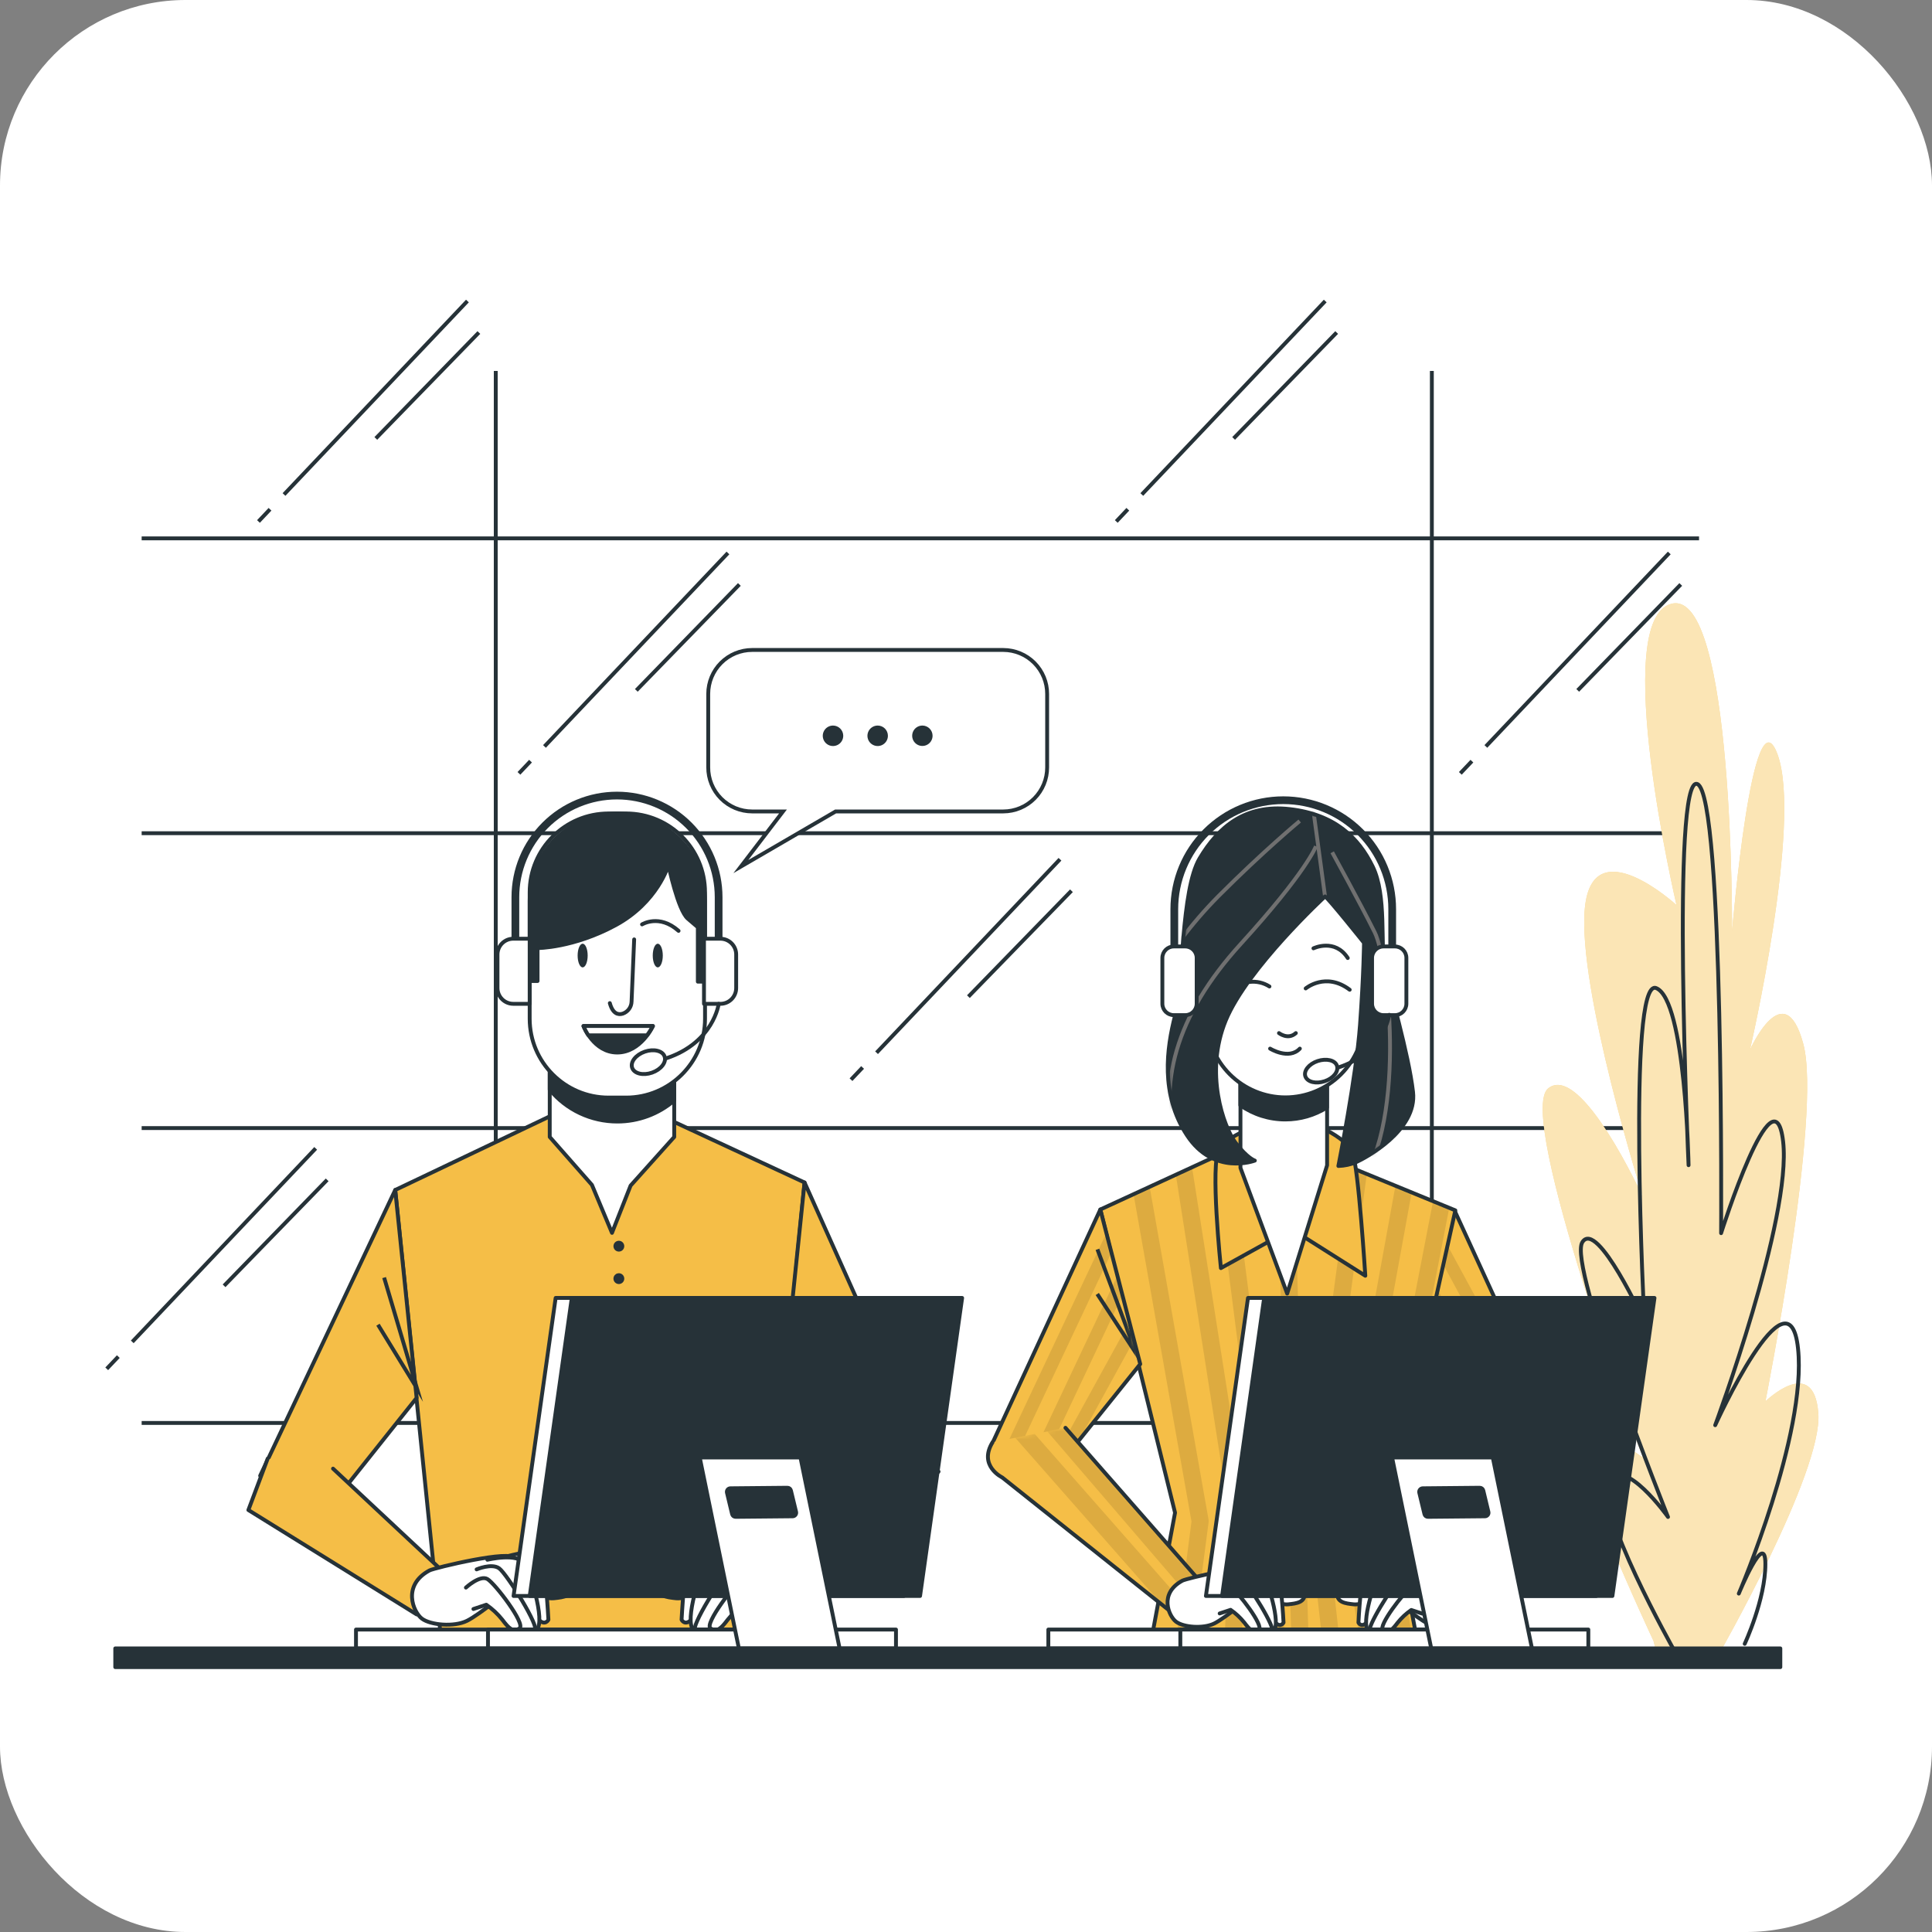
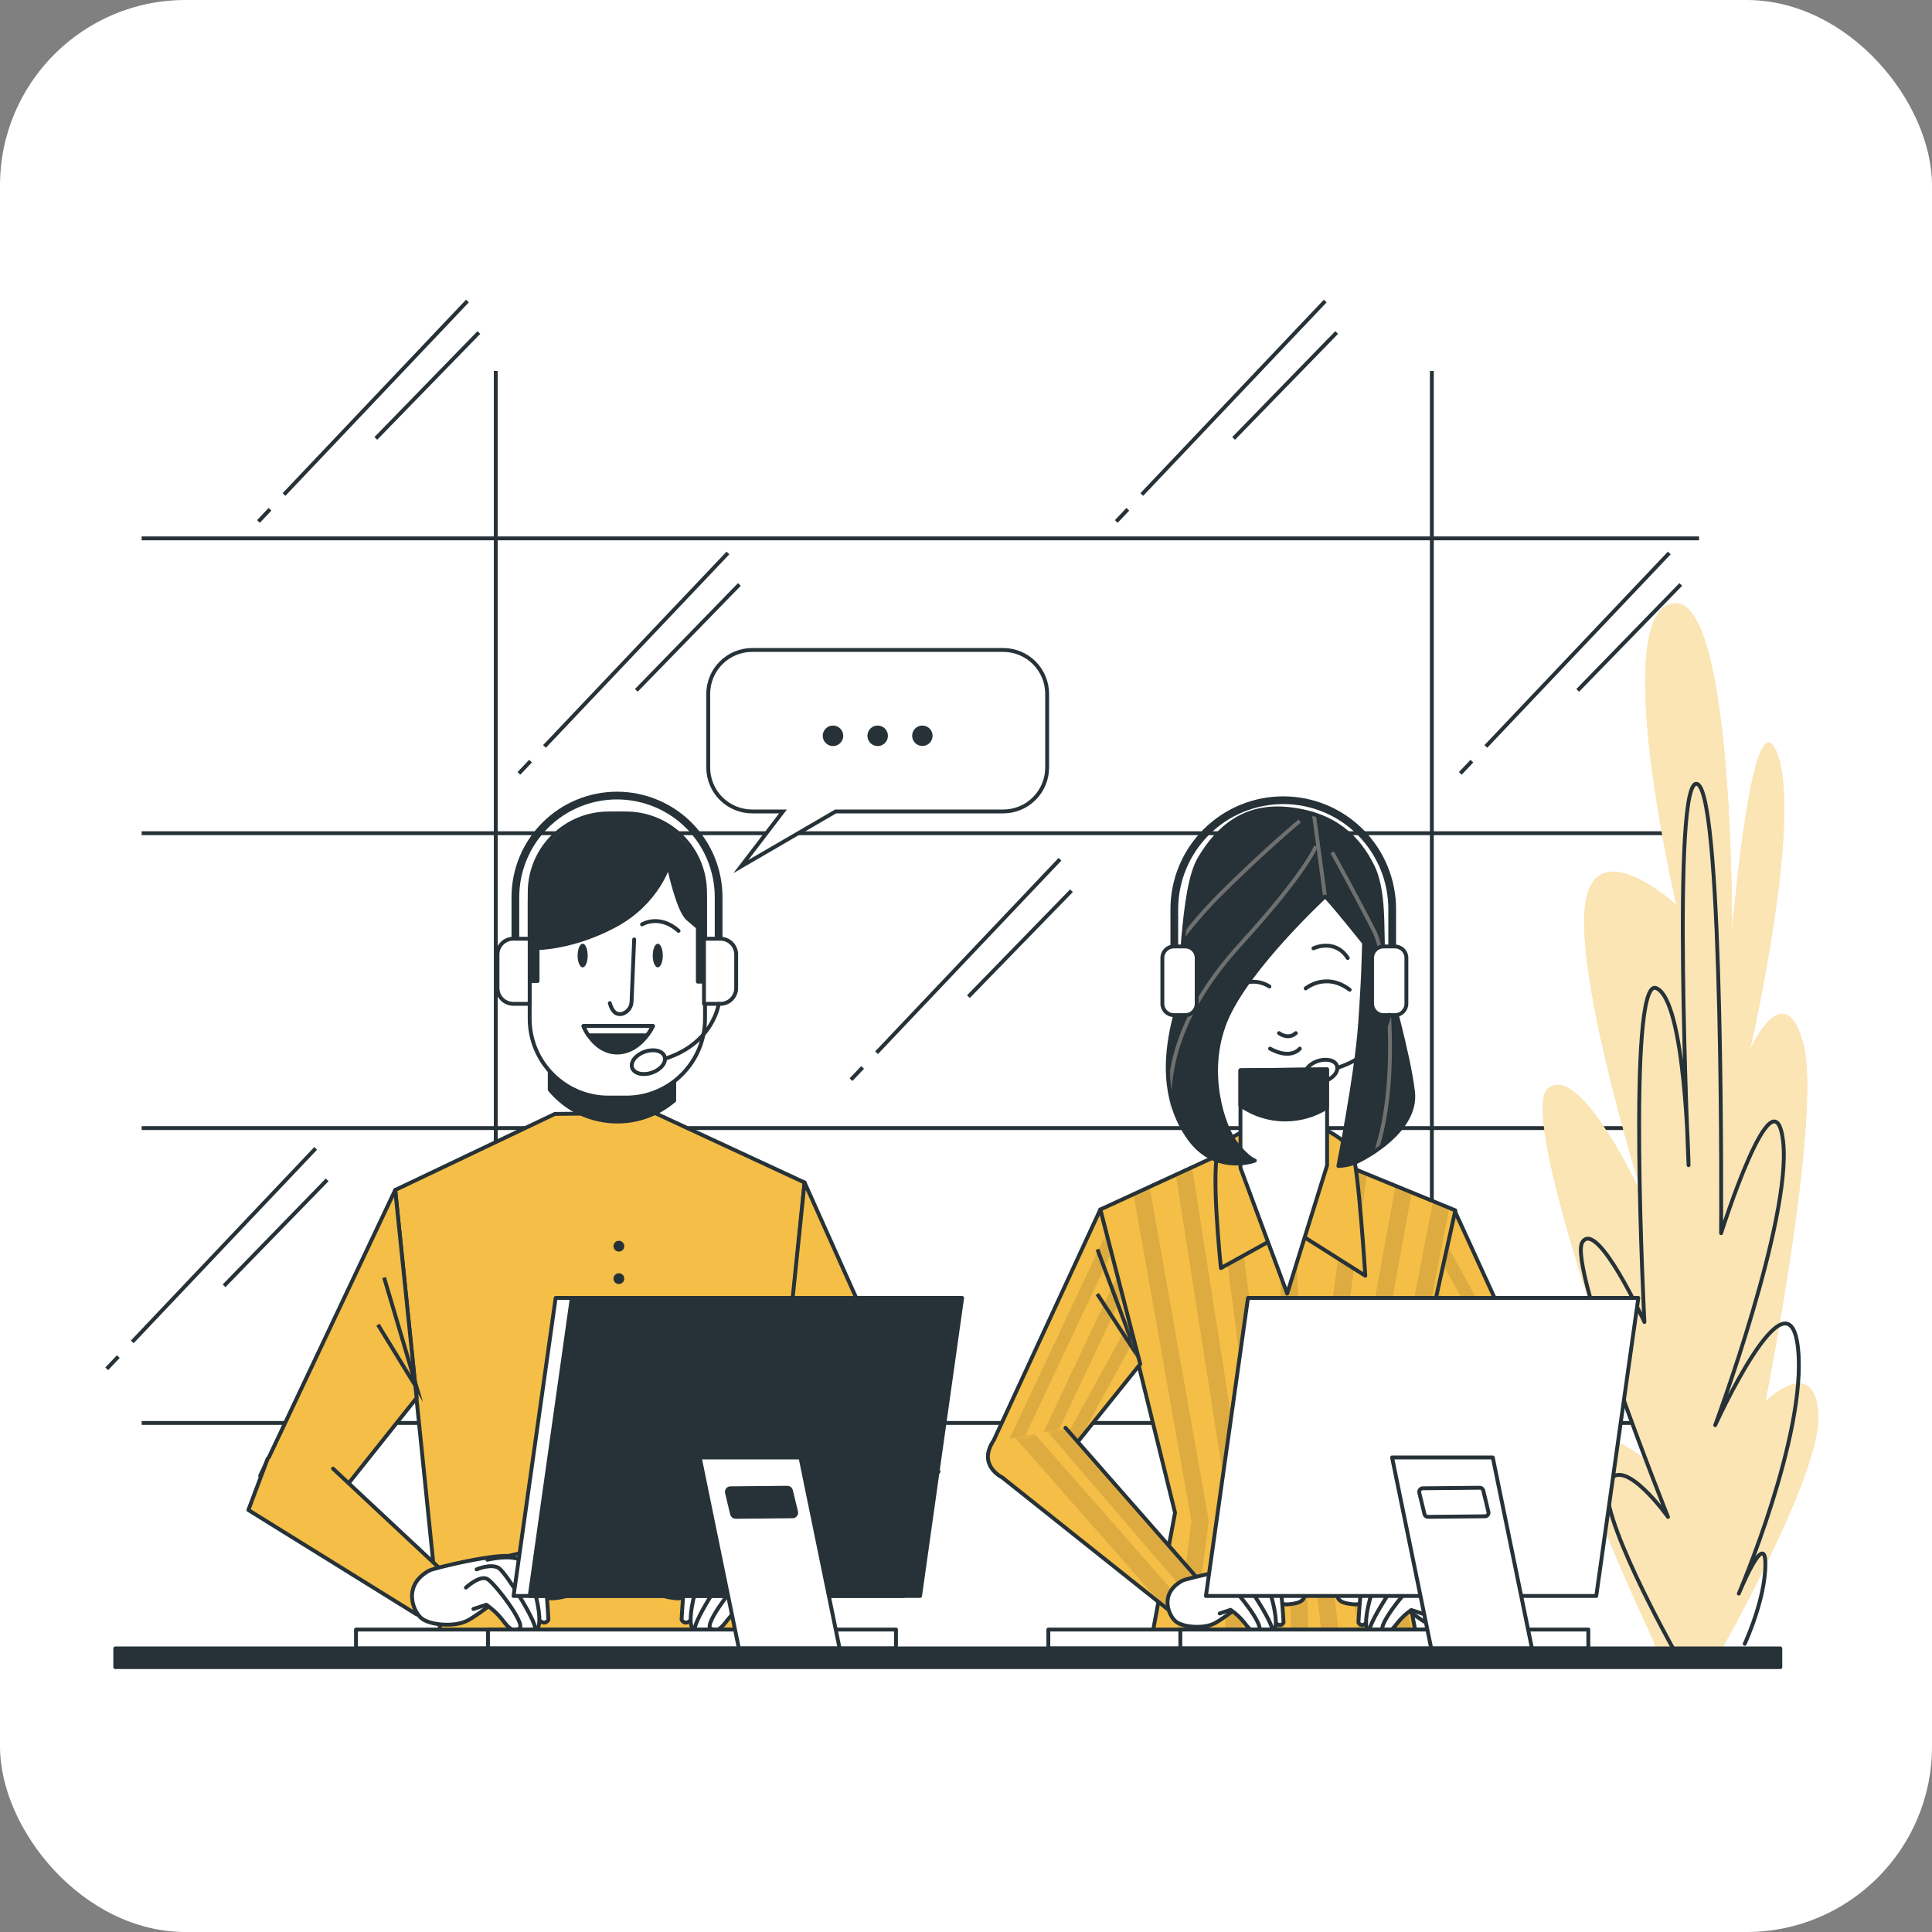
<svg xmlns="http://www.w3.org/2000/svg" width="500" height="500" viewBox="0 0 500 500" fill="none">
  <rect x="0" y="0" width="500" height="500" fill="#808080" stroke="none" />
  <rect width="500" height="500" rx="48" fill="white" />
  <path d="M36.66 368.258H439.71" stroke="#263238" stroke-miterlimit="10" />
  <path d="M36.66 291.945H439.71" stroke="#263238" stroke-miterlimit="10" />
  <path d="M36.66 215.633H439.71" stroke="#263238" stroke-miterlimit="10" />
  <path d="M36.66 139.328H439.71" stroke="#263238" stroke-miterlimit="10" />
  <path d="M128.3 96V368.44" stroke="#263238" stroke-miterlimit="10" />
  <path d="M370.561 96V368.44" stroke="#263238" stroke-miterlimit="10" />
  <path d="M137.3 196.984L134.3 200.144" stroke="#263238" stroke-miterlimit="10" />
  <path d="M188.39 143.109L140.91 193.179" stroke="#263238" stroke-miterlimit="10" />
  <path d="M191.35 151.258L164.68 178.668" stroke="#263238" stroke-miterlimit="10" />
  <path d="M380.93 196.984L377.93 200.144" stroke="#263238" stroke-miterlimit="10" />
  <path d="M432.01 143.109L384.54 193.179" stroke="#263238" stroke-miterlimit="10" />
  <path d="M434.981 151.258L408.311 178.668" stroke="#263238" stroke-miterlimit="10" />
  <path d="M30.62 351.086L27.62 354.246" stroke="#263238" stroke-miterlimit="10" />
  <path d="M81.701 297.195L34.23 347.275" stroke="#263238" stroke-miterlimit="10" />
  <path d="M84.67 305.344L57.99 332.764" stroke="#263238" stroke-miterlimit="10" />
  <path d="M69.88 131.797L66.89 134.957" stroke="#263238" stroke-miterlimit="10" />
  <path d="M120.97 77.906L73.5 127.976" stroke="#263238" stroke-miterlimit="10" />
  <path d="M123.93 86.055L97.26 113.465" stroke="#263238" stroke-miterlimit="10" />
  <path d="M291.881 131.797L288.891 134.957" stroke="#263238" stroke-miterlimit="10" />
  <path d="M342.97 77.906L295.5 127.976" stroke="#263238" stroke-miterlimit="10" />
  <path d="M345.93 86.055L319.26 113.465" stroke="#263238" stroke-miterlimit="10" />
  <path d="M223.24 276.258L220.24 279.418" stroke="#263238" stroke-miterlimit="10" />
  <path d="M274.321 222.375L226.851 272.445" stroke="#263238" stroke-miterlimit="10" />
  <path d="M277.29 230.523L250.62 257.933" stroke="#263238" stroke-miterlimit="10" />
  <path d="M427.92 424.648C427.92 424.648 403.16 371.888 408.54 370.368C413.92 368.848 425.2 377.248 425.2 377.248C425.2 377.248 392.1 288.548 400.67 281.668C409.24 274.788 425.24 309.998 425.24 309.998C425.24 309.998 408.15 255.668 410.16 234.998C412.17 214.328 433.88 234.238 433.88 234.238C433.88 234.238 416.49 160.068 432.64 156.238C448.79 152.408 448.25 241.108 448.25 241.108C448.25 241.108 453.55 177.638 460.02 195.228C466.49 212.818 452.89 271.688 452.89 271.688C452.89 271.688 461.76 251.808 466.69 270.158C471.62 288.508 456.89 362.678 456.89 362.678C456.89 362.678 469.41 350.448 470.58 365.738C471.75 381.028 444.66 428.438 444.66 428.438L429.33 429.998L427.92 424.648Z" fill="#F5BE47" />
  <path opacity="0.6" d="M427.92 424.648C427.92 424.648 403.16 371.888 408.54 370.368C413.92 368.848 425.2 377.248 425.2 377.248C425.2 377.248 392.1 288.548 400.67 281.668C409.24 274.788 425.24 309.998 425.24 309.998C425.24 309.998 408.15 255.668 410.16 234.998C412.17 214.328 433.88 234.238 433.88 234.238C433.88 234.238 416.49 160.068 432.64 156.238C448.79 152.408 448.25 241.108 448.25 241.108C448.25 241.108 453.55 177.638 460.02 195.228C466.49 212.818 452.89 271.688 452.89 271.688C452.89 271.688 461.76 251.808 466.69 270.158C471.62 288.508 456.89 362.678 456.89 362.678C456.89 362.678 469.41 350.448 470.58 365.738C471.75 381.028 444.66 428.438 444.66 428.438L429.33 429.998L427.92 424.648Z" fill="white" />
  <path d="M433.21 426.999C433.21 426.999 412.57 390.299 416.39 383.409C420.21 376.519 431.68 392.589 431.68 392.589C431.68 392.589 405.68 327.589 409.51 321.479C413.34 315.369 425.57 342.129 425.57 342.129C425.57 342.129 420.98 252.669 428.62 255.719C436.26 258.769 437 301.549 437 301.549C437 301.549 432.42 199.859 439.3 202.919C446.18 205.979 445.42 319.139 445.42 319.139C445.42 319.139 459.18 275.549 461.47 295.429C463.76 315.309 443.89 368.839 443.89 368.839C443.89 368.839 463 326.779 465.33 348.999C467.66 371.219 450 412.419 450 412.419C450 412.419 456.88 395.599 456.88 404.769C456.88 413.939 451.53 425.419 451.53 425.419" stroke="#263238" stroke-linecap="round" stroke-linejoin="round" />
  <path d="M376.42 313.242L404.27 374.022L386.75 378.962L366.09 353.242L376.42 313.242Z" fill="#F5BE47" />
  <mask id="mask0_521_2878" style="mask-type:luminance" maskUnits="userSpaceOnUse" x="366" y="313" width="39" height="66">
    <path d="M376.42 313.242L404.27 374.022L386.75 378.962L366.09 353.242L376.42 313.242Z" fill="white" />
  </mask>
  <g mask="url(#mask0_521_2878)">
    <g opacity="0.1">
      <path d="M371.39 332.703L370.21 337.293L393.34 377.103L396.66 376.173L371.39 332.703Z" fill="black" />
      <path d="M386.88 378.935L390.22 377.995L368.7 343.125L367.55 347.595L386.88 378.935Z" fill="black" />
      <path d="M374.25 321.633L373.03 326.373L399.59 375.343L402.87 374.413L374.25 321.633Z" fill="black" />
    </g>
  </g>
  <path d="M376.42 313.242L404.27 374.022L386.75 378.962L366.09 353.242L376.42 313.242Z" stroke="#263238" stroke-linecap="round" stroke-linejoin="round" />
  <path d="M321.031 296.312L284.761 313.022L304.101 391.492L297.941 424.503H366.751L359.941 388.633L376.641 313.242L338.611 297.633L321.031 296.312Z" fill="#F5BE47" />
  <mask id="mask1_521_2878" style="mask-type:luminance" maskUnits="userSpaceOnUse" x="284" y="296" width="93" height="129">
    <path d="M321.031 296.312L284.761 313.022L304.101 391.492L297.941 424.503H366.751L359.941 388.633L376.641 313.242L338.611 297.633L321.031 296.312Z" fill="white" />
  </mask>
  <g mask="url(#mask1_521_2878)">
    <g opacity="0.1">
      <path d="M321.361 424.504L322.751 393.244C322.765 393.097 322.765 392.95 322.751 392.804L308.501 302.094L304.301 304.024L318.301 393.274L316.911 424.504H321.361Z" fill="black" />
      <path d="M329.7 385.763C329.7 385.763 329.7 385.683 329.7 385.643L318.4 297.523L314.17 299.523L325.27 386.193L328.13 424.553H332.59L329.7 385.763Z" fill="black" />
      <path d="M308.78 424.504L312.78 393.994C312.815 393.769 312.815 393.539 312.78 393.314L297.53 307.164L293.36 309.084L308.36 393.754L304.36 424.504H308.78Z" fill="black" />
      <path d="M375.061 312.595L370.871 310.875L355.581 389.945C355.536 390.203 355.536 390.467 355.581 390.725L361.081 424.505H365.591L360.001 390.405L360.131 389.755L359.911 388.635L363.261 373.545L375.061 312.595Z" fill="black" />
      <path d="M334.98 305.297L330.54 305.427L334.23 424.507H338.67L334.98 305.297Z" fill="black" />
      <path d="M350.57 389.825L365.34 308.605L361.14 306.875L346.14 389.415C346.09 389.669 346.09 389.931 346.14 390.185L352 424.505H356.51L350.57 389.825Z" fill="black" />
      <path d="M342.5 387.064L353.73 303.834L349.48 302.094L338.06 386.744C338.036 386.923 338.036 387.105 338.06 387.284L342.2 424.504H346.67L342.5 387.064Z" fill="black" />
    </g>
  </g>
  <path d="M321.031 296.312L284.761 313.022L304.101 391.492L297.941 424.503H366.751L359.941 388.633L376.641 313.242L338.611 297.633L321.031 296.312Z" stroke="#263238" stroke-linecap="round" stroke-linejoin="round" />
  <path d="M284.76 313.023L256.19 374.893L274.43 378.743L295.09 353.023L284.76 313.023Z" fill="#F5BE47" />
  <mask id="mask2_521_2878" style="mask-type:luminance" maskUnits="userSpaceOnUse" x="256" y="313" width="40" height="66">
    <path d="M284.76 313.023L256.19 374.893L274.43 378.743L295.09 353.023L284.76 313.023Z" fill="white" />
  </mask>
  <g mask="url(#mask2_521_2878)">
    <g opacity="0.1">
      <path d="M292.271 342.109L272.371 378.319L274.431 378.749L279.191 372.819L293.481 346.819L292.271 342.109Z" fill="black" />
      <path d="M290.481 335.188L289.181 330.148L266.971 377.178L270.321 377.888L290.481 335.188Z" fill="black" />
      <path d="M259.721 375.637L263.071 376.347L287.641 324.177L286.331 319.117L259.721 375.637Z" fill="black" />
    </g>
    <path d="M284.011 323.328L294.091 350.378L283.971 334.888" stroke="#263238" stroke-miterlimit="10" />
  </g>
  <path d="M284.76 313.023L256.19 374.893L274.43 378.743L295.09 353.023L284.76 313.023Z" stroke="#263238" stroke-linecap="round" stroke-linejoin="round" />
  <path d="M275.74 369.516L311.79 410.626L304.79 418.536L259.36 382.356C259.36 382.356 253.13 379.356 256.87 373.256" fill="#F5BE47" />
  <mask id="mask3_521_2878" style="mask-type:luminance" maskUnits="userSpaceOnUse" x="255" y="369" width="57" height="50">
    <path d="M275.74 369.516L311.79 410.626L304.79 418.536L259.36 382.356C259.36 382.356 253.13 379.356 256.87 373.256" fill="white" />
  </mask>
  <g mask="url(#mask3_521_2878)">
    <g opacity="0.1">
      <path d="M308.01 413.486L311.39 410.596L293.21 389.436L275.74 369.516L271.04 370.446L308.01 413.486Z" fill="black" />
      <path d="M300.81 415.384L303.82 417.784L306.65 415.294L267.77 371.094L262.73 372.084L300.81 415.384Z" fill="black" />
    </g>
  </g>
  <path d="M275.74 369.516L311.79 410.626L304.79 418.536L259.36 382.356C259.36 382.356 253.13 379.356 256.87 373.256" stroke="#263238" stroke-linecap="round" stroke-linejoin="round" />
  <path d="M306 409.075C307 408.515 324.39 404.355 324.63 406.485C324.87 408.615 330.05 410.965 332.41 410.965C334.77 410.965 337.13 409.075 337.6 411.905C338.07 414.735 335.48 414.975 333.36 415.205C331.24 415.435 323.92 413.085 323.92 413.085C323.92 413.085 317.08 418.745 314.25 420.155C311.42 421.565 306.25 421.155 304.35 419.685C302.45 418.215 299.88 412.375 306 409.075Z" fill="white" stroke="#263238" stroke-linecap="round" stroke-linejoin="round" />
  <path d="M322.05 406.246C322.05 406.246 328.65 404.356 330.05 405.066C331.45 405.776 332.18 419.926 332.18 419.926C332.18 419.926 331.47 421.336 330.05 419.926C328.63 418.516 323.92 407.926 323.92 407.926" fill="white" />
  <path d="M322.05 406.246C322.05 406.246 328.65 404.356 330.05 405.066C331.45 405.776 332.18 419.926 332.18 419.926C332.18 419.926 331.47 421.336 330.05 419.926C328.63 418.516 323.92 407.926 323.92 407.926" stroke="#263238" stroke-linecap="round" stroke-linejoin="round" />
  <path d="M318.74 406.713C318.74 406.713 325.58 405.063 327 407.653C328.42 410.243 331.95 421.803 329.12 422.283C326.29 422.763 325.35 418.973 325.35 418.973L320.87 410.723L317.8 410.253" fill="white" />
  <path d="M318.74 406.713C318.74 406.713 325.58 405.063 327 407.653C328.42 410.243 331.95 421.803 329.12 422.283C326.29 422.763 325.35 418.973 325.35 418.973L320.87 410.723L317.8 410.253" stroke="#263238" stroke-linecap="round" stroke-linejoin="round" />
  <path d="M316.391 408.834C316.391 408.834 319.691 407.424 321.341 408.604C322.991 409.784 330.541 421.804 329.121 422.284C327.701 422.764 324.401 422.514 323.931 421.574C323.461 420.634 317.331 412.574 317.331 412.574" fill="white" />
  <path d="M316.391 408.834C316.391 408.834 319.691 407.424 321.341 408.604C322.991 409.784 330.541 421.804 329.121 422.284C327.701 422.764 324.401 422.514 323.931 421.574C323.461 420.634 317.331 412.574 317.331 412.574" stroke="#263238" stroke-linecap="round" stroke-linejoin="round" />
  <path d="M314 412.841C314 412.841 317.06 410.011 318.71 410.961C320.36 411.911 327.2 420.861 325.79 421.801C324.38 422.741 323.43 421.801 322.02 419.921C321.009 418.653 319.816 417.541 318.48 416.621L315.65 417.561" fill="white" />
  <path d="M314 412.841C314 412.841 317.06 410.011 318.71 410.961C320.36 411.911 327.2 420.861 325.79 421.801C324.38 422.741 323.43 421.801 322.02 419.921C321.009 418.653 319.816 417.541 318.48 416.621L315.65 417.561" stroke="#263238" stroke-linecap="round" stroke-linejoin="round" />
  <path d="M383.681 370.836L371.681 411.666L380.361 417.726L399.971 386.206C399.971 386.206 408.031 377.106 402.971 371.986" fill="#F5BE47" />
  <mask id="mask4_521_2878" style="mask-type:luminance" maskUnits="userSpaceOnUse" x="371" y="370" width="34" height="48">
    <path d="M383.681 370.836L371.681 411.666L380.361 417.726L399.971 386.206C399.971 386.206 408.031 377.106 402.971 371.986" fill="white" />
  </mask>
  <g mask="url(#mask4_521_2878)">
    <g opacity="0.1">
      <path d="M380.631 417.235L380.781 416.985L397.391 371.655L392.751 371.375L376.701 415.195L378.501 416.445L380.631 417.235Z" fill="black" />
      <path d="M371.701 411.692L375.471 414.332L390.971 371.392L390.541 371.242L386.391 370.992L371.701 411.692Z" fill="black" />
      <path d="M404.341 374.374C404.075 373.471 403.587 372.649 402.921 371.984L400.541 371.844L388.001 405.434L399.921 386.254L404.341 374.374Z" fill="black" />
    </g>
  </g>
  <path d="M383.681 370.836L371.681 411.666L380.361 417.726L399.971 386.206C399.971 386.206 408.031 377.106 402.971 371.986" stroke="#263238" stroke-linecap="round" stroke-linejoin="round" />
  <path d="M377.72 409.075C376.72 408.515 359.32 404.355 359.09 406.485C358.86 408.615 353.66 410.965 351.31 410.965C348.96 410.965 346.59 409.075 346.12 411.905C345.65 414.735 348.24 414.975 350.36 415.205C352.48 415.435 359.8 413.085 359.8 413.085C359.8 413.085 366.64 418.745 369.47 420.155C372.3 421.565 377.47 421.155 379.37 419.685C381.27 418.215 383.85 412.375 377.72 409.075Z" fill="white" stroke="#263238" stroke-linecap="round" stroke-linejoin="round" />
  <path d="M361.681 406.246C361.681 406.246 355.081 404.356 353.681 405.066C352.281 405.776 351.561 419.926 351.561 419.926C351.561 419.926 352.271 421.336 353.681 419.926C355.091 418.516 359.821 407.926 359.821 407.926" fill="white" />
  <path d="M361.681 406.246C361.681 406.246 355.081 404.356 353.681 405.066C352.281 405.776 351.561 419.926 351.561 419.926C351.561 419.926 352.271 421.336 353.681 419.926C355.091 418.516 359.821 407.926 359.821 407.926" stroke="#263238" stroke-linecap="round" stroke-linejoin="round" />
  <path d="M365.001 406.713C365.001 406.713 358.171 405.063 356.751 407.653C355.331 410.243 351.751 421.803 354.631 422.283C357.511 422.763 358.401 418.973 358.401 418.973L362.881 410.723L365.951 410.253" fill="white" />
  <path d="M365.001 406.713C365.001 406.713 358.171 405.063 356.751 407.653C355.331 410.243 351.751 421.803 354.631 422.283C357.511 422.763 358.401 418.973 358.401 418.973L362.881 410.723L365.951 410.253" stroke="#263238" stroke-linecap="round" stroke-linejoin="round" />
  <path d="M367.34 408.834C367.34 408.834 364.04 407.424 362.39 408.604C360.74 409.784 353.19 421.804 354.61 422.284C356.03 422.764 359.32 422.514 359.8 421.574C360.28 420.634 366.4 412.574 366.4 412.574" fill="white" />
  <path d="M367.34 408.834C367.34 408.834 364.04 407.424 362.39 408.604C360.74 409.784 353.19 421.804 354.61 422.284C356.03 422.764 359.32 422.514 359.8 421.574C360.28 420.634 366.4 412.574 366.4 412.574" stroke="#263238" stroke-linecap="round" stroke-linejoin="round" />
  <path d="M369.701 412.842C369.701 412.842 366.641 410.002 365.001 411.002C363.361 412.002 356.511 420.902 357.931 421.842C359.351 422.782 360.291 421.842 361.701 419.962C362.712 418.694 363.905 417.582 365.241 416.662L368.071 417.602" fill="white" />
  <path d="M369.701 412.842C369.701 412.842 366.641 410.002 365.001 411.002C363.361 412.002 356.511 420.902 357.931 421.842C359.351 422.782 360.291 421.842 361.701 419.962C362.712 418.694 363.905 417.582 365.241 416.662L368.071 417.602" stroke="#263238" stroke-linecap="round" stroke-linejoin="round" />
  <path d="M323.66 292.132C323.66 292.132 317.95 293.892 315.53 297.412C313.11 300.932 315.97 328.182 315.97 328.182L334.22 318.072L353.34 330.162C353.34 330.162 351.58 302.252 350.04 298.292C348.5 294.332 338.83 289.722 335.53 290.162C332.23 290.602 323.66 292.132 323.66 292.132Z" fill="#F5BE47" stroke="#263238" stroke-linecap="round" stroke-linejoin="round" />
  <path d="M321.03 276.97V302.25L333.12 334.78L343.45 301.59V276.75L321.03 276.97Z" fill="white" stroke="#263238" stroke-linecap="round" stroke-linejoin="round" />
  <path d="M321 286.05C324.412 288.444 328.481 289.726 332.65 289.72C336.461 289.723 340.194 288.648 343.42 286.62V276.75L321 277V286.05Z" fill="#263238" stroke="#263238" stroke-linecap="round" stroke-linejoin="round" />
-   <path d="M332.681 284C327.28 284 322.1 281.855 318.28 278.037C314.461 274.219 312.313 269.041 312.311 263.64L308.721 235C308.721 228.635 311.249 222.53 315.75 218.029C320.251 213.529 326.356 211 332.721 211C339.086 211 345.19 213.529 349.691 218.029C354.192 222.53 356.721 228.635 356.721 235L353.001 263.6C353.006 266.274 352.485 268.922 351.466 271.395C350.448 273.867 348.953 276.114 347.066 278.008C345.179 279.903 342.937 281.407 340.469 282.435C338.001 283.463 335.354 283.995 332.681 284Z" fill="white" stroke="#263238" stroke-linecap="round" stroke-linejoin="round" />
  <path d="M337.91 255.805C337.91 255.805 343.1 251.455 349.3 256.145" stroke="#263238" stroke-linecap="round" stroke-linejoin="round" />
  <path d="M328.53 255.3C326.988 254.319 325.153 253.905 323.34 254.13" stroke="#263238" stroke-linecap="round" stroke-linejoin="round" />
  <path d="M339.92 245.426C339.92 245.426 345.45 242.746 348.8 247.936" stroke="#263238" stroke-linecap="round" stroke-linejoin="round" />
  <path d="M331 267.367C331 267.367 333.35 269.207 335.36 267.367" stroke="#263238" stroke-linecap="round" stroke-linejoin="round" />
  <path d="M328.7 271.383C328.7 271.383 333.56 274.383 336.4 271.383" stroke="#263238" stroke-linecap="round" stroke-linejoin="round" />
  <path d="M342.921 232.001C342.921 232.001 322.84 250.541 317.24 264.051C311.64 277.561 316.66 291.671 319.75 295.731C322.84 299.791 324.75 300.361 324.75 300.361C324.75 300.361 314.13 304.421 307.18 293.801C300.23 283.181 301.96 271.201 304.09 262.901C306.22 254.601 305.63 230.261 310.46 222.151C315.29 214.041 322.24 208.051 333.83 209.401C345.42 210.751 351.591 216.741 355.261 224.271C358.931 231.801 357.191 244.551 358.351 250.151C359.511 255.751 364.531 272.551 365.691 282.591C366.851 292.631 353.16 299.781 351 300.751C349.532 301.369 347.962 301.708 346.37 301.751C346.37 301.751 351 278.581 351.971 265.251C352.941 251.921 353 244.001 353 244.001C353 244.001 343.891 232.581 342.921 232.001Z" fill="#263238" />
  <mask id="mask5_521_2878" style="mask-type:luminance" maskUnits="userSpaceOnUse" x="302" y="209" width="64" height="93">
    <path d="M342.921 232.001C342.921 232.001 322.84 250.541 317.24 264.051C311.64 277.561 316.66 291.671 319.75 295.731C322.84 299.791 324.75 300.361 324.75 300.361C324.75 300.361 314.13 304.421 307.18 293.801C300.23 283.181 301.96 271.201 304.09 262.901C306.22 254.601 305.63 230.261 310.46 222.151C315.29 214.041 322.24 208.051 333.83 209.401C345.42 210.751 351.591 216.741 355.261 224.271C358.931 231.801 357.191 244.551 358.351 250.151C359.511 255.751 364.531 272.551 365.691 282.591C366.851 292.631 353.16 299.781 351 300.751C349.532 301.369 347.962 301.708 346.37 301.751C346.37 301.751 351 278.581 351.971 265.251C352.941 251.921 353 244.001 353 244.001C353 244.001 343.891 232.581 342.921 232.001Z" fill="white" />
  </mask>
  <g mask="url(#mask5_521_2878)">
    <path d="M340.57 219C340.57 219 338.2 225.53 321.15 244.24C304.1 262.95 299.47 280.8 304.65 298.24" stroke="#707070" stroke-miterlimit="10" />
    <path d="M336.36 212.484C336.36 212.484 326.98 220.254 315.36 231.894C308.218 239.1 302.119 247.269 297.24 256.164" stroke="#707070" stroke-miterlimit="10" />
    <path d="M344.771 220.57C344.771 220.57 351.891 233.51 355.771 241.28C359.651 249.05 364.191 292.72 350.601 308.28" stroke="#707070" stroke-miterlimit="10" />
    <path d="M339.92 209.891L342.92 232.001" stroke="#707070" stroke-miterlimit="10" />
  </g>
  <path d="M342.921 232.001C342.921 232.001 322.84 250.541 317.24 264.051C311.64 277.561 316.66 291.671 319.75 295.731C322.84 299.791 324.75 300.361 324.75 300.361C324.75 300.361 314.13 304.421 307.18 293.801C300.23 283.181 301.96 271.201 304.09 262.901C306.22 254.601 305.63 230.261 310.46 222.151C315.29 214.041 322.24 208.051 333.83 209.401C345.42 210.751 351.591 216.741 355.261 224.271C358.931 231.801 357.191 244.551 358.351 250.151C359.511 255.751 364.531 272.551 365.691 282.591C366.851 292.631 353.16 299.781 351 300.751C349.532 301.369 347.962 301.708 346.37 301.751C346.37 301.751 351.001 278.581 351.971 265.251C352.941 251.921 353 244.001 353 244.001C353 244.001 343.891 232.581 342.921 232.001Z" stroke="#263238" stroke-linecap="round" stroke-linejoin="round" />
  <path d="M306.74 244.945H303.78C302.146 244.945 300.82 246.271 300.82 247.905V259.755C300.82 261.39 302.146 262.715 303.78 262.715H306.74C308.375 262.715 309.7 261.39 309.7 259.755V247.905C309.7 246.271 308.375 244.945 306.74 244.945Z" fill="white" stroke="#263238" stroke-linecap="round" stroke-linejoin="round" />
  <path d="M361.01 244.945H358.05C356.415 244.945 355.09 246.271 355.09 247.905V259.755C355.09 261.39 356.415 262.715 358.05 262.715H361.01C362.645 262.715 363.97 261.39 363.97 259.755V247.905C363.97 246.271 362.645 244.945 361.01 244.945Z" fill="white" stroke="#263238" stroke-linecap="round" stroke-linejoin="round" />
  <path d="M360.3 244.944V235.284C360.3 227.807 357.33 220.637 352.043 215.35C346.757 210.064 339.587 207.094 332.11 207.094C324.633 207.094 317.462 210.063 312.173 215.35C306.885 220.636 303.913 227.806 303.91 235.284V244.944" stroke="#263238" stroke-width="2" stroke-linejoin="round" />
  <path d="M359.53 262.625C359.53 262.625 358.28 272.295 346.45 276.235" stroke="#263238" stroke-linecap="round" stroke-linejoin="round" />
  <path d="M346.001 275.812C346.501 277.262 345.091 279.062 342.841 279.812C340.591 280.562 338.381 280.052 337.841 278.602C337.301 277.152 338.751 275.352 340.991 274.602C343.231 273.852 345.531 274.362 346.001 275.812Z" stroke="#263238" stroke-linecap="round" stroke-linejoin="round" />
  <path d="M143.6 288.28L102.28 307.97L114.2 424.74H196.57L208.22 306.03L169.39 288L143.6 288.28Z" fill="#F5BE47" stroke="#263238" stroke-linecap="round" stroke-linejoin="round" />
  <path d="M160.161 323.909C160.934 323.909 161.561 323.283 161.561 322.509C161.561 321.736 160.934 321.109 160.161 321.109C159.388 321.109 158.761 321.736 158.761 322.509C158.761 323.283 159.388 323.909 160.161 323.909Z" fill="#263238" />
  <path d="M161.561 330.908C161.561 331.185 161.479 331.455 161.325 331.686C161.171 331.916 160.952 332.095 160.697 332.201C160.441 332.307 160.159 332.335 159.888 332.281C159.616 332.227 159.367 332.094 159.171 331.898C158.975 331.702 158.842 331.453 158.788 331.181C158.734 330.909 158.761 330.628 158.867 330.372C158.973 330.116 159.153 329.898 159.383 329.744C159.613 329.59 159.884 329.508 160.161 329.508C160.532 329.508 160.888 329.655 161.151 329.918C161.413 330.18 161.561 330.537 161.561 330.908Z" fill="#263238" />
-   <path d="M174.491 294.243L163.201 306.833L158.381 319.063L153.191 306.653L142.271 294.243V272.203H174.491V294.243Z" fill="white" stroke="#263238" stroke-linecap="round" stroke-linejoin="round" />
  <path d="M142.271 282.003C144.396 284.587 147.068 286.667 150.094 288.094C153.12 289.52 156.425 290.258 159.771 290.253C165.17 290.26 170.393 288.33 174.491 284.813V272.203H142.271V282.003Z" fill="#263238" stroke="#263238" stroke-linecap="round" stroke-linejoin="round" />
  <path d="M162.04 210.523H157.5C146.222 210.523 137.08 219.666 137.08 230.943V263.633C137.08 274.911 146.222 284.053 157.5 284.053H162.04C173.318 284.053 182.46 274.911 182.46 263.633V230.943C182.46 219.666 173.318 210.523 162.04 210.523Z" fill="white" stroke="#263238" stroke-linecap="round" stroke-linejoin="round" />
  <path d="M164.12 243.117L163.45 259.187C163.437 259.884 163.211 260.559 162.801 261.123C162.391 261.686 161.819 262.11 161.16 262.337C159.95 262.707 158.57 262.337 157.82 259.607" stroke="#263238" stroke-linecap="round" stroke-linejoin="round" />
  <path d="M151 265.531H169C169 265.531 165.85 272.391 159.74 272.391C153.63 272.391 151 265.531 151 265.531Z" fill="#263238" stroke="#263238" stroke-linecap="round" stroke-linejoin="round" />
  <path d="M152.28 267.941H167.44C168.016 267.188 168.519 266.381 168.94 265.531H151C151.342 266.377 151.771 267.185 152.28 267.941Z" fill="white" stroke="#263238" stroke-linecap="round" stroke-linejoin="round" />
  <path d="M150.79 250.354C151.508 250.354 152.09 248.984 152.09 247.294C152.09 245.604 151.508 244.234 150.79 244.234C150.072 244.234 149.49 245.604 149.49 247.294C149.49 248.984 150.072 250.354 150.79 250.354Z" fill="#263238" />
  <path d="M170.231 250.354C170.949 250.354 171.531 248.984 171.531 247.294C171.531 245.604 170.949 244.234 170.231 244.234C169.513 244.234 168.931 245.604 168.931 247.294C168.931 248.984 169.513 250.354 170.231 250.354Z" fill="#263238" />
  <path d="M166.16 239.233C166.16 239.233 170.6 236.453 175.61 240.903" stroke="#263238" stroke-linecap="round" stroke-linejoin="round" />
  <path d="M159.77 210.523C153.752 210.523 147.981 212.914 143.726 217.169C139.471 221.424 137.08 227.196 137.08 233.213V253.883H137.27H139.12V245.363C139.12 245.363 148.38 245.363 159.31 239.443C170.24 233.523 173 223.863 173 223.863C173 223.863 175.41 235.533 178 237.753L180.6 239.973V254.053H182.45V233.213C182.45 227.197 180.061 221.428 175.808 217.173C171.555 212.918 165.786 210.526 159.77 210.523Z" fill="#263238" stroke="#263238" stroke-linecap="round" stroke-linejoin="round" />
  <path d="M132.83 242.938H137.08V259.788H132.83C131.748 259.788 130.71 259.358 129.945 258.592C129.18 257.827 128.75 256.79 128.75 255.708V246.997C128.755 245.919 129.187 244.886 129.952 244.125C130.717 243.365 131.751 242.937 132.83 242.938Z" fill="white" stroke="#263238" stroke-linecap="round" stroke-linejoin="round" />
  <path d="M186.441 259.789H182.191V242.939H186.441C186.976 242.939 187.507 243.045 188.002 243.25C188.497 243.455 188.947 243.755 189.326 244.134C189.704 244.513 190.005 244.963 190.21 245.458C190.415 245.953 190.521 246.483 190.521 247.019V255.729C190.515 256.808 190.083 257.84 189.318 258.601C188.554 259.362 187.519 259.789 186.441 259.789Z" fill="white" stroke="#263238" stroke-linecap="round" stroke-linejoin="round" />
  <path d="M133.38 242.941V232.191C133.38 225.215 136.151 218.526 141.083 213.594C146.015 208.662 152.705 205.891 159.68 205.891C166.654 205.893 173.342 208.665 178.274 213.597C183.205 218.528 185.977 225.216 185.98 232.191V242.941" stroke="#263238" stroke-width="2" stroke-linejoin="round" />
  <path d="M186 259.789C186 259.789 184.7 269.789 172.48 273.869" stroke="#263238" stroke-linecap="round" stroke-linejoin="round" />
-   <path d="M172 273.434C172.52 274.934 171.06 276.794 168.74 277.604C166.42 278.414 164.12 277.844 163.6 276.344C163.08 274.844 164.54 272.984 166.86 272.174C169.18 271.364 171.51 271.934 172 273.434Z" stroke="#263238" stroke-linecap="round" stroke-linejoin="round" />
+   <path d="M172 273.434C172.52 274.934 171.06 276.794 168.74 277.604C166.42 278.414 164.12 277.844 163.6 276.344C163.08 274.844 164.54 272.984 166.86 272.174C169.18 271.364 171.51 271.934 172 273.434" stroke="#263238" stroke-linecap="round" stroke-linejoin="round" />
  <path d="M102.28 307.969L67.33 381.919L81.75 394.499L107.82 361.779L102.28 307.969Z" fill="#F5BE47" stroke="#263238" stroke-linecap="round" stroke-linejoin="round" />
  <path d="M99.41 330.641L107.9 359.281L97.82 342.831" stroke="#263238" stroke-miterlimit="10" />
  <path d="M208.22 306.031L241.5 380.361L220.98 389.241L202.67 359.841L208.22 306.031Z" fill="#F5BE47" stroke="#263238" stroke-linecap="round" stroke-linejoin="round" />
  <path d="M86.19 380.084L116.14 408.094L107.82 417.804L64.28 390.794L69.28 377.484" fill="#F5BE47" />
  <path d="M86.19 380.084L116.14 408.094L107.82 417.804L64.28 390.794L69.28 377.484" stroke="#263238" stroke-linecap="round" stroke-linejoin="round" />
  <path d="M111.151 406.428C112.371 405.768 132.781 400.878 133.061 403.378C133.341 405.878 139.441 408.648 142.211 408.648C144.981 408.648 147.761 406.428 148.311 409.758C148.861 413.088 145.821 413.358 143.311 413.638C140.801 413.918 132.221 411.138 132.221 411.138C132.221 411.138 124.221 417.798 120.851 419.468C117.481 421.138 111.421 420.568 109.201 418.908C106.981 417.248 103.941 410.308 111.151 406.428Z" fill="white" stroke="#263238" stroke-linecap="round" stroke-linejoin="round" />
  <path d="M130 403.101C130 403.101 137.77 400.881 139.43 401.721C141.09 402.561 141.93 419.191 141.93 419.191C141.93 419.191 141.09 420.851 139.43 419.191C137.77 417.531 132.23 405.001 132.23 405.001" fill="white" />
  <path d="M130 403.101C130 403.101 137.77 400.881 139.43 401.721C141.09 402.561 141.93 419.191 141.93 419.191C141.93 419.191 141.09 420.851 139.43 419.191C137.77 417.531 132.23 405.001 132.23 405.001" stroke="#263238" stroke-linecap="round" stroke-linejoin="round" />
  <path d="M126.131 403.663C126.131 403.663 134.131 401.723 135.831 404.773C137.531 407.823 141.661 421.413 138.331 421.963C135.001 422.513 133.891 418.083 133.891 418.083L128.621 408.373L125.021 407.823" fill="white" />
  <path d="M126.131 403.663C126.131 403.663 134.131 401.723 135.831 404.773C137.531 407.823 141.661 421.413 138.331 421.963C135.001 422.513 133.891 418.083 133.891 418.083L128.621 408.373L125.021 407.823" stroke="#263238" stroke-linecap="round" stroke-linejoin="round" />
  <path d="M123.351 406.153C123.351 406.153 127.241 404.493 129.181 405.883C131.121 407.273 140.001 421.413 138.331 422.003C136.661 422.593 132.781 422.283 132.231 421.173C131.681 420.063 124.461 410.633 124.461 410.633" fill="white" />
  <path d="M123.351 406.153C123.351 406.153 127.241 404.493 129.181 405.883C131.121 407.273 140.001 421.413 138.331 422.003C136.661 422.593 132.781 422.283 132.231 421.173C131.681 420.063 124.461 410.633 124.461 410.633" stroke="#263238" stroke-linecap="round" stroke-linejoin="round" />
  <path d="M120.58 410.868C120.58 410.868 124.19 407.538 126.13 408.648C128.07 409.758 136.13 420.298 134.45 421.408C132.77 422.518 131.67 421.408 130.01 419.188C128.822 417.694 127.42 416.384 125.85 415.298L122.52 416.408" fill="white" />
  <path d="M120.58 410.868C120.58 410.868 124.19 407.538 126.13 408.648C128.07 409.758 136.13 420.298 134.45 421.408C132.77 422.518 131.67 421.408 130.01 419.188C128.822 417.694 127.42 416.384 125.85 415.298L122.52 416.408" stroke="#263238" stroke-linecap="round" stroke-linejoin="round" />
-   <path d="M215.951 372.999L198.391 410.059L209.691 416.029L242.901 380.839L233.371 370.289" fill="#F5BE47" />
  <path d="M215.951 372.999L198.391 410.059L209.691 416.029L242.901 380.839L233.371 370.289" stroke="#263238" stroke-linecap="round" stroke-linejoin="round" />
  <path d="M207.18 406.428C205.96 405.768 185.54 400.878 185.27 403.378C185 405.878 178.89 408.648 176.11 408.648C173.33 408.648 170.57 406.428 170.01 409.758C169.45 413.088 172.51 413.358 175.01 413.638C177.51 413.918 186.1 411.138 186.1 411.138C186.1 411.138 194.1 417.798 197.47 419.468C200.84 421.138 206.9 420.568 209.12 418.908C211.34 417.248 214.39 410.308 207.18 406.428Z" fill="white" stroke="#263238" stroke-linecap="round" stroke-linejoin="round" />
  <path d="M188.321 403.101C188.321 403.101 180.551 400.881 178.891 401.721C177.231 402.561 176.391 419.191 176.391 419.191C176.391 419.191 177.221 420.851 178.891 419.191C180.561 417.531 186.101 405.001 186.101 405.001" fill="white" />
  <path d="M188.321 403.101C188.321 403.101 180.551 400.881 178.891 401.721C177.231 402.561 176.391 419.191 176.391 419.191C176.391 419.191 177.221 420.851 178.891 419.191C180.561 417.531 186.101 405.001 186.101 405.001" stroke="#263238" stroke-linecap="round" stroke-linejoin="round" />
  <path d="M192.2 403.663C192.2 403.663 184.2 401.723 182.49 404.773C180.78 407.823 176.67 421.413 180 422.003C183.33 422.593 184.43 418.123 184.43 418.123L189.7 408.413L193.31 407.863" fill="white" />
  <path d="M192.2 403.663C192.2 403.663 184.2 401.723 182.49 404.773C180.78 407.823 176.67 421.413 180 422.003C183.33 422.593 184.43 418.123 184.43 418.123L189.7 408.413L193.31 407.863" stroke="#263238" stroke-linecap="round" stroke-linejoin="round" />
  <path d="M195 406.153C195 406.153 191.12 404.493 189.18 405.883C187.24 407.273 178.33 421.413 180 422.003C181.67 422.593 185.54 422.283 186.1 421.173C186.66 420.063 193.86 410.633 193.86 410.633" fill="white" />
  <path d="M195 406.153C195 406.153 191.12 404.493 189.18 405.883C187.24 407.273 178.33 421.413 180 422.003C181.67 422.593 185.54 422.283 186.1 421.173C186.66 420.063 193.86 410.633 193.86 410.633" stroke="#263238" stroke-linecap="round" stroke-linejoin="round" />
  <path d="M197.75 410.868C197.75 410.868 194.14 407.538 192.2 408.648C190.26 409.758 182.2 420.298 183.88 421.408C185.56 422.518 186.65 421.408 188.32 419.188C189.508 417.694 190.91 416.384 192.48 415.298L195.81 416.408" fill="white" />
  <path d="M197.75 410.868C197.75 410.868 194.14 407.538 192.2 408.648C190.26 409.758 182.2 420.298 183.88 421.408C185.56 422.518 186.65 421.408 188.32 419.188C189.508 417.694 190.91 416.384 192.48 415.298L195.81 416.408" stroke="#263238" stroke-linecap="round" stroke-linejoin="round" />
  <path d="M259.66 168.211H194.66C191.646 168.211 188.756 169.407 186.624 171.538C184.492 173.668 183.293 176.557 183.29 179.571V198.571C183.282 200.067 183.57 201.551 184.137 202.936C184.703 204.321 185.538 205.581 186.592 206.642C187.647 207.704 188.9 208.548 190.281 209.124C191.662 209.7 193.144 209.998 194.64 210.001H202.64L191.73 224.271L216.26 210.001H259.66C261.153 209.997 262.631 209.699 264.009 209.124C265.387 208.549 266.638 207.708 267.691 206.65C268.744 205.591 269.578 204.335 270.146 202.954C270.714 201.573 271.004 200.094 271 198.601V179.601C271.006 176.587 269.814 173.695 267.688 171.559C265.561 169.423 262.674 168.219 259.66 168.211Z" fill="white" stroke="#263238" stroke-miterlimit="10" />
  <path d="M218.231 190.413C218.233 190.938 218.079 191.451 217.789 191.888C217.499 192.326 217.086 192.667 216.602 192.869C216.118 193.071 215.585 193.125 215.07 193.024C214.555 192.923 214.082 192.671 213.71 192.301C213.339 191.931 213.085 191.458 212.982 190.944C212.879 190.43 212.931 189.896 213.131 189.412C213.332 188.927 213.671 188.512 214.107 188.221C214.543 187.929 215.056 187.773 215.581 187.773C216.282 187.773 216.954 188.051 217.451 188.546C217.948 189.041 218.228 189.712 218.231 190.413Z" fill="#263238" />
  <path d="M229.79 190.413C229.792 190.938 229.638 191.452 229.348 191.889C229.057 192.327 228.644 192.668 228.159 192.87C227.674 193.072 227.141 193.125 226.626 193.023C226.111 192.921 225.638 192.668 225.266 192.297C224.895 191.926 224.643 191.453 224.541 190.938C224.439 190.423 224.492 189.889 224.694 189.405C224.896 188.92 225.237 188.506 225.674 188.216C226.112 187.925 226.625 187.771 227.15 187.773C227.85 187.773 228.522 188.052 229.017 188.547C229.512 189.042 229.79 189.713 229.79 190.413Z" fill="#263238" />
  <path d="M241.35 190.413C241.35 190.936 241.195 191.446 240.905 191.88C240.615 192.314 240.203 192.653 239.721 192.852C239.238 193.052 238.707 193.105 238.195 193.003C237.683 192.901 237.213 192.649 236.844 192.28C236.474 191.911 236.223 191.441 236.121 190.928C236.019 190.416 236.071 189.886 236.271 189.403C236.471 188.921 236.809 188.508 237.244 188.218C237.678 187.928 238.188 187.773 238.71 187.773C239.41 187.773 240.082 188.052 240.577 188.547C241.072 189.042 241.35 189.713 241.35 190.413Z" fill="#263238" />
  <path d="M392.45 421.727H271.31V426.617H392.45V421.727Z" fill="white" stroke="#263238" stroke-linecap="round" stroke-linejoin="round" />
  <path d="M411.06 421.727H305.47V426.617H411.06V421.727Z" fill="white" stroke="#263238" stroke-linecap="round" stroke-linejoin="round" />
  <path d="M413.11 413.036H312.09L322.98 335.906H424L413.11 413.036Z" fill="white" stroke="#263238" stroke-linecap="round" stroke-linejoin="round" />
-   <path d="M417.29 413.036H316.27L327.16 335.906H428.18L417.29 413.036Z" fill="#263238" stroke="#263238" stroke-linecap="round" stroke-linejoin="round" />
  <path d="M386.33 377.188L396.47 426.607H370.4L360.27 377.188H386.33ZM368.65 391.857C368.699 392.058 368.815 392.237 368.978 392.364C369.141 392.491 369.343 392.559 369.55 392.557L384.32 392.418C384.458 392.416 384.594 392.382 384.718 392.32C384.842 392.258 384.95 392.169 385.035 392.06C385.119 391.95 385.178 391.823 385.206 391.688C385.235 391.552 385.233 391.412 385.2 391.277L383.87 385.737C383.82 385.536 383.705 385.356 383.542 385.227C383.379 385.099 383.177 385.028 382.97 385.027L368.2 385.168C368.061 385.17 367.925 385.203 367.801 385.265C367.676 385.327 367.568 385.416 367.482 385.525C367.397 385.634 367.337 385.761 367.307 385.897C367.277 386.032 367.278 386.172 367.31 386.307L368.65 391.857Z" fill="white" stroke="#263238" stroke-linecap="round" stroke-linejoin="round" />
  <path d="M213.27 421.727H92.13V426.617H213.27V421.727Z" fill="white" stroke="#263238" stroke-linecap="round" stroke-linejoin="round" />
  <path d="M231.88 421.727H126.29V426.617H231.88V421.727Z" fill="white" stroke="#263238" stroke-linecap="round" stroke-linejoin="round" />
  <path d="M233.93 413.036H132.91L143.8 335.906H244.82L233.93 413.036Z" fill="white" stroke="#263238" stroke-linecap="round" stroke-linejoin="round" />
  <path d="M238.11 413.036H137.09L147.98 335.906H249L238.11 413.036Z" fill="#263238" stroke="#263238" stroke-linecap="round" stroke-linejoin="round" />
  <path d="M207.16 377.188L217.29 426.607H191.22L181.09 377.188H207.16ZM189.47 391.857C189.521 392.057 189.637 392.235 189.8 392.362C189.963 392.488 190.163 392.557 190.37 392.557L205.14 392.418C205.278 392.415 205.415 392.382 205.539 392.32C205.663 392.258 205.772 392.169 205.857 392.06C205.942 391.951 206.002 391.824 206.032 391.688C206.062 391.553 206.061 391.413 206.03 391.277L204.69 385.737C204.642 385.535 204.527 385.354 204.364 385.225C204.2 385.096 203.998 385.027 203.79 385.027L189.02 385.168C188.881 385.17 188.745 385.203 188.621 385.265C188.498 385.327 188.389 385.416 188.305 385.525C188.22 385.635 188.162 385.762 188.133 385.897C188.104 386.033 188.107 386.173 188.14 386.307L189.47 391.857Z" fill="white" stroke="#263238" stroke-linecap="round" stroke-linejoin="round" />
  <path d="M460.75 426.609H29.83V431.449H460.75V426.609Z" fill="#263238" stroke="#263238" stroke-linecap="round" stroke-linejoin="round" />
</svg>